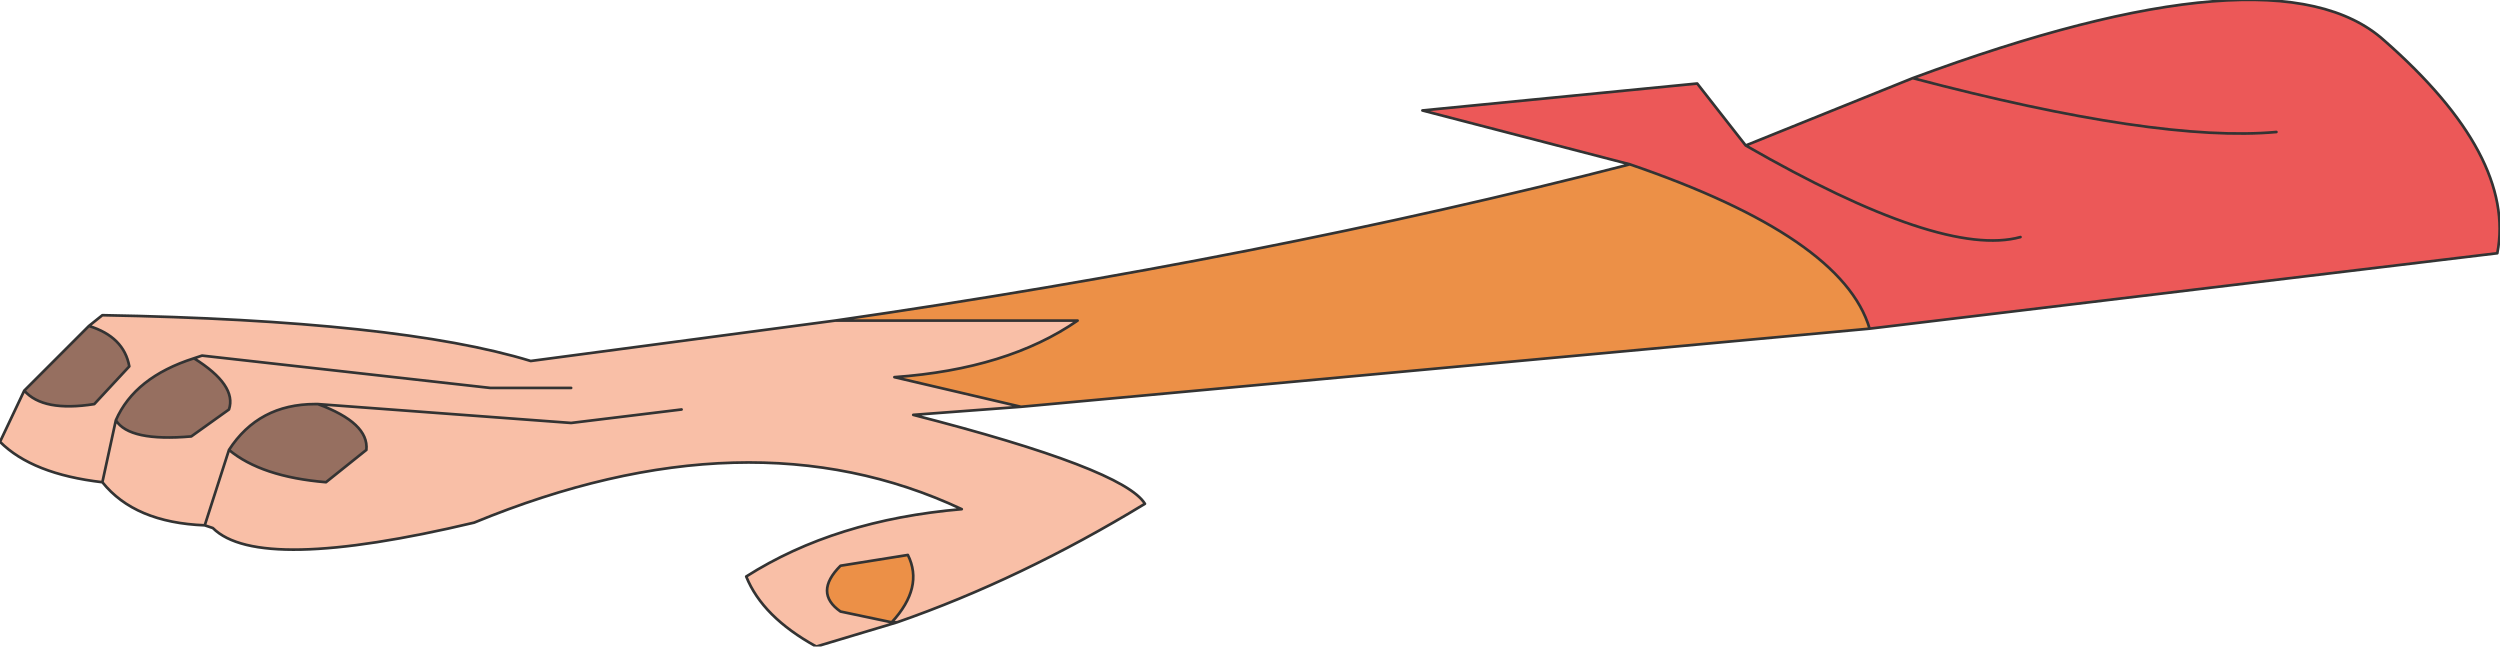
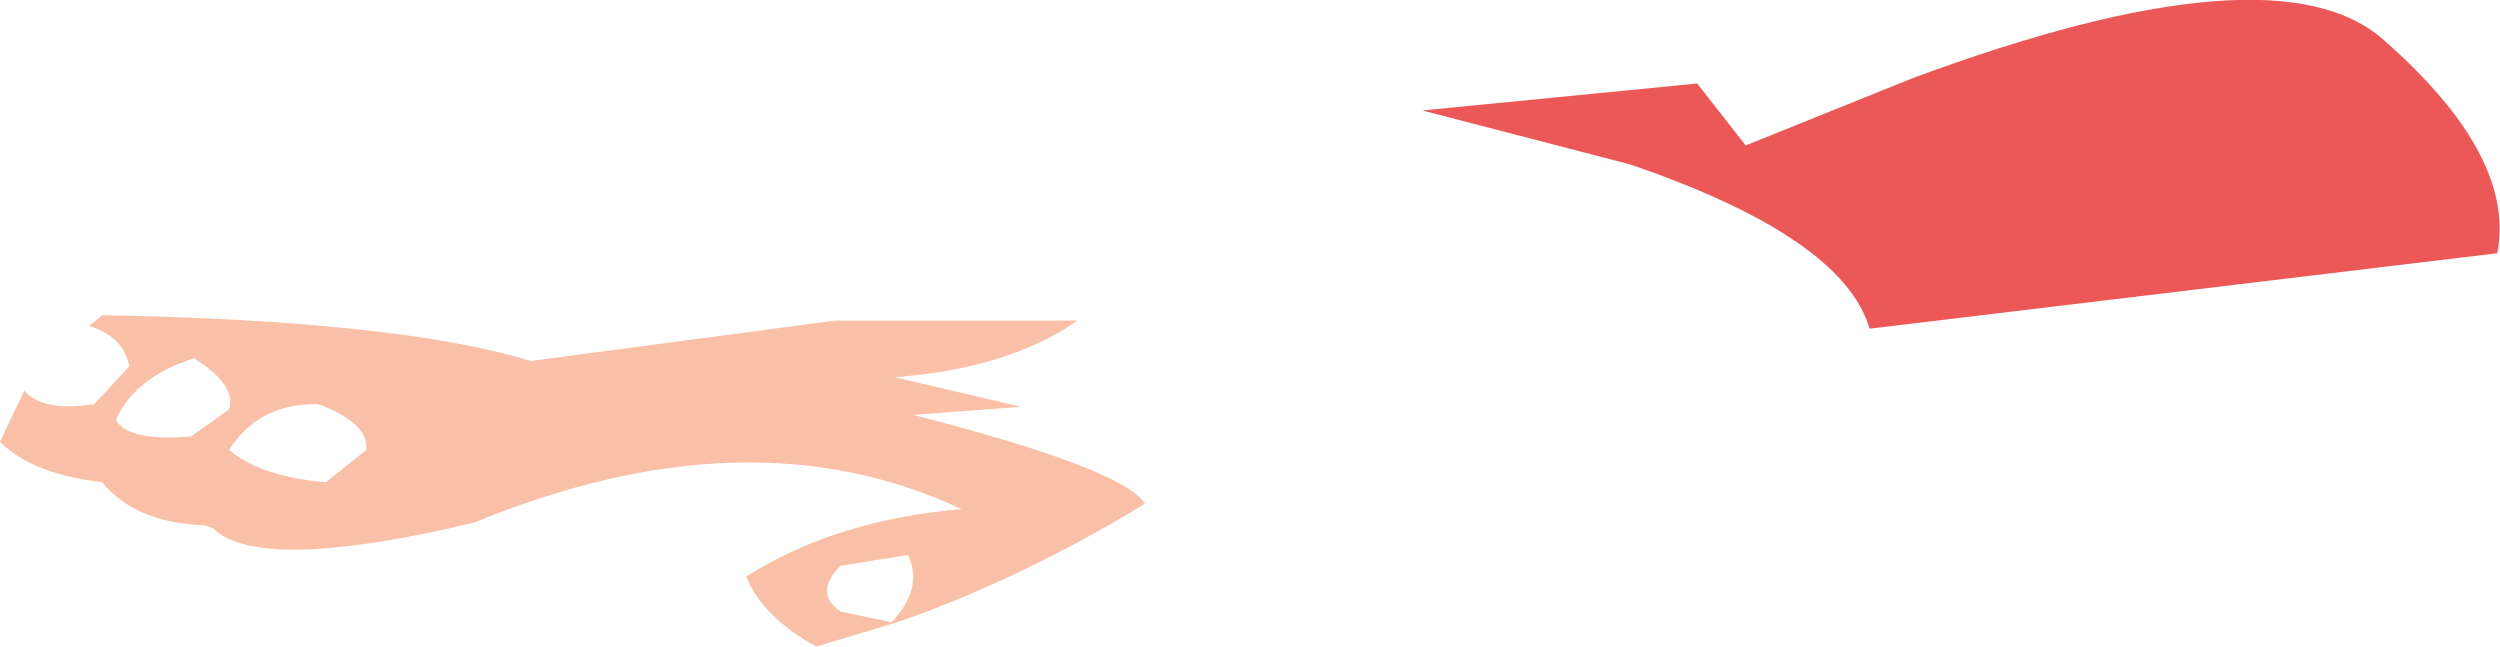
<svg xmlns="http://www.w3.org/2000/svg" height="12.0px" width="46.4px">
  <g transform="matrix(1.0, 0.0, 0.0, 1.0, 46.25, 4.65)">
    <path d="M-4.0 -2.2 Q-6.2 -2.0 -10.75 -3.2 -6.2 -2.0 -4.0 -2.2 M-13.85 -1.95 L-10.75 -3.2 Q-4.0 -5.7 -2.0 -3.9 0.45 -1.75 0.1 0.05 L-11.55 1.45 Q-12.05 -0.25 -16.0 -1.6 L-19.85 -2.6 -14.75 -3.1 -13.85 -1.95 Q-10.2 0.15 -8.75 -0.25 -10.2 0.15 -13.85 -1.95" fill="#ec5858" fill-rule="evenodd" stroke="none" />
-     <path d="M-16.0 -1.6 Q-12.05 -0.25 -11.55 1.45 L-27.3 2.9 -29.65 2.35 Q-27.55 2.2 -26.25 1.3 L-30.75 1.3 Q-22.8 0.15 -16.0 -1.6 M-29.4 5.65 Q-29.1 6.25 -29.7 6.9 L-30.65 6.7 Q-31.15 6.35 -30.65 5.85 L-29.4 5.65" fill="#ec9047" fill-rule="evenodd" stroke="none" />
-     <path d="M-45.8 2.6 L-44.6 1.4 Q-43.95 1.6 -43.85 2.15 L-44.5 2.85 Q-45.45 3.0 -45.8 2.6 M-40.2 4.3 Q-41.4 4.2 -42.0 3.7 -41.45 2.85 -40.4 2.85 L-40.35 2.85 Q-39.4 3.2 -39.45 3.7 L-40.2 4.3 M-44.1 3.15 Q-43.75 2.35 -42.65 2.0 -41.85 2.5 -42.0 2.95 L-42.7 3.45 Q-43.85 3.55 -44.1 3.15" fill="#966f60" fill-rule="evenodd" stroke="none" />
    <path d="M-27.3 2.9 L-29.3 3.05 Q-25.4 4.05 -25.0 4.7 -27.3 6.1 -29.6 6.9 L-31.1 7.35 Q-32.1 6.8 -32.4 6.05 -30.75 5.0 -28.4 4.8 -32.35 2.95 -37.45 5.05 -41.45 6.0 -42.3 5.15 L-42.45 5.1 Q-43.75 5.05 -44.35 4.3 -45.65 4.15 -46.25 3.55 L-45.8 2.6 Q-45.45 3.0 -44.5 2.85 L-43.85 2.15 Q-43.95 1.6 -44.6 1.4 L-44.35 1.2 Q-38.85 1.3 -36.4 2.05 L-30.75 1.3 -26.25 1.3 Q-27.55 2.2 -29.65 2.35 L-27.3 2.9 M-40.2 4.3 L-39.45 3.7 Q-39.4 3.2 -40.35 2.85 L-40.4 2.85 Q-41.45 2.85 -42.0 3.7 -41.4 4.2 -40.2 4.3 M-42.65 2.0 Q-43.75 2.35 -44.1 3.15 L-44.35 4.3 -44.1 3.15 Q-43.85 3.55 -42.7 3.45 L-42.0 2.95 Q-41.85 2.5 -42.65 2.0 L-42.5 1.95 -37.15 2.55 -35.65 2.55 -37.15 2.55 -42.5 1.95 -42.65 2.0 M-33.6 2.95 L-35.65 3.2 -40.35 2.85 -35.65 3.2 -33.6 2.95 M-42.45 5.1 L-42.0 3.7 -42.45 5.1 M-29.4 5.65 L-30.65 5.85 Q-31.15 6.35 -30.65 6.7 L-29.7 6.9 Q-29.1 6.25 -29.4 5.65 M-29.7 6.9 L-29.6 6.9 -29.7 6.9" fill="#f9bfa7" fill-rule="evenodd" stroke="none" />
-     <path d="M-10.75 -3.2 Q-6.2 -2.0 -4.0 -2.2 M-11.55 1.45 L0.1 0.05 Q0.45 -1.75 -2.0 -3.9 -4.0 -5.7 -10.75 -3.2 L-13.85 -1.95 Q-10.2 0.15 -8.75 -0.25 M-16.0 -1.6 Q-12.05 -0.25 -11.55 1.45 L-27.3 2.9 -29.3 3.05 Q-25.4 4.05 -25.0 4.7 -27.3 6.1 -29.6 6.9 L-31.1 7.35 Q-32.1 6.8 -32.4 6.05 -30.75 5.0 -28.4 4.8 -32.35 2.95 -37.45 5.05 -41.45 6.0 -42.3 5.15 L-42.45 5.1 Q-43.75 5.05 -44.35 4.3 -45.65 4.15 -46.25 3.55 L-45.8 2.6 -44.6 1.4 -44.35 1.2 Q-38.85 1.3 -36.4 2.05 L-30.75 1.3 Q-22.8 0.15 -16.0 -1.6 L-19.85 -2.6 -14.75 -3.1 -13.85 -1.95 M-40.2 4.3 L-39.45 3.7 Q-39.4 3.2 -40.35 2.85 L-40.4 2.85 Q-41.45 2.85 -42.0 3.7 -41.4 4.2 -40.2 4.3 M-44.1 3.15 Q-43.75 2.35 -42.65 2.0 L-42.5 1.95 -37.15 2.55 -35.65 2.55 M-44.35 4.3 L-44.1 3.15 Q-43.85 3.55 -42.7 3.45 L-42.0 2.95 Q-41.85 2.5 -42.65 2.0 M-45.8 2.6 Q-45.45 3.0 -44.5 2.85 L-43.85 2.15 Q-43.95 1.6 -44.6 1.4 M-42.0 3.7 L-42.45 5.1 M-40.35 2.85 L-35.65 3.2 -33.6 2.95 M-29.4 5.65 L-30.65 5.85 Q-31.15 6.35 -30.65 6.7 L-29.7 6.9 Q-29.1 6.25 -29.4 5.65 M-29.6 6.9 L-29.7 6.9 M-30.75 1.3 L-26.25 1.3 Q-27.55 2.2 -29.65 2.35 L-27.3 2.9" fill="none" stroke="#333333" stroke-linecap="round" stroke-linejoin="round" stroke-width="0.05" />
  </g>
</svg>